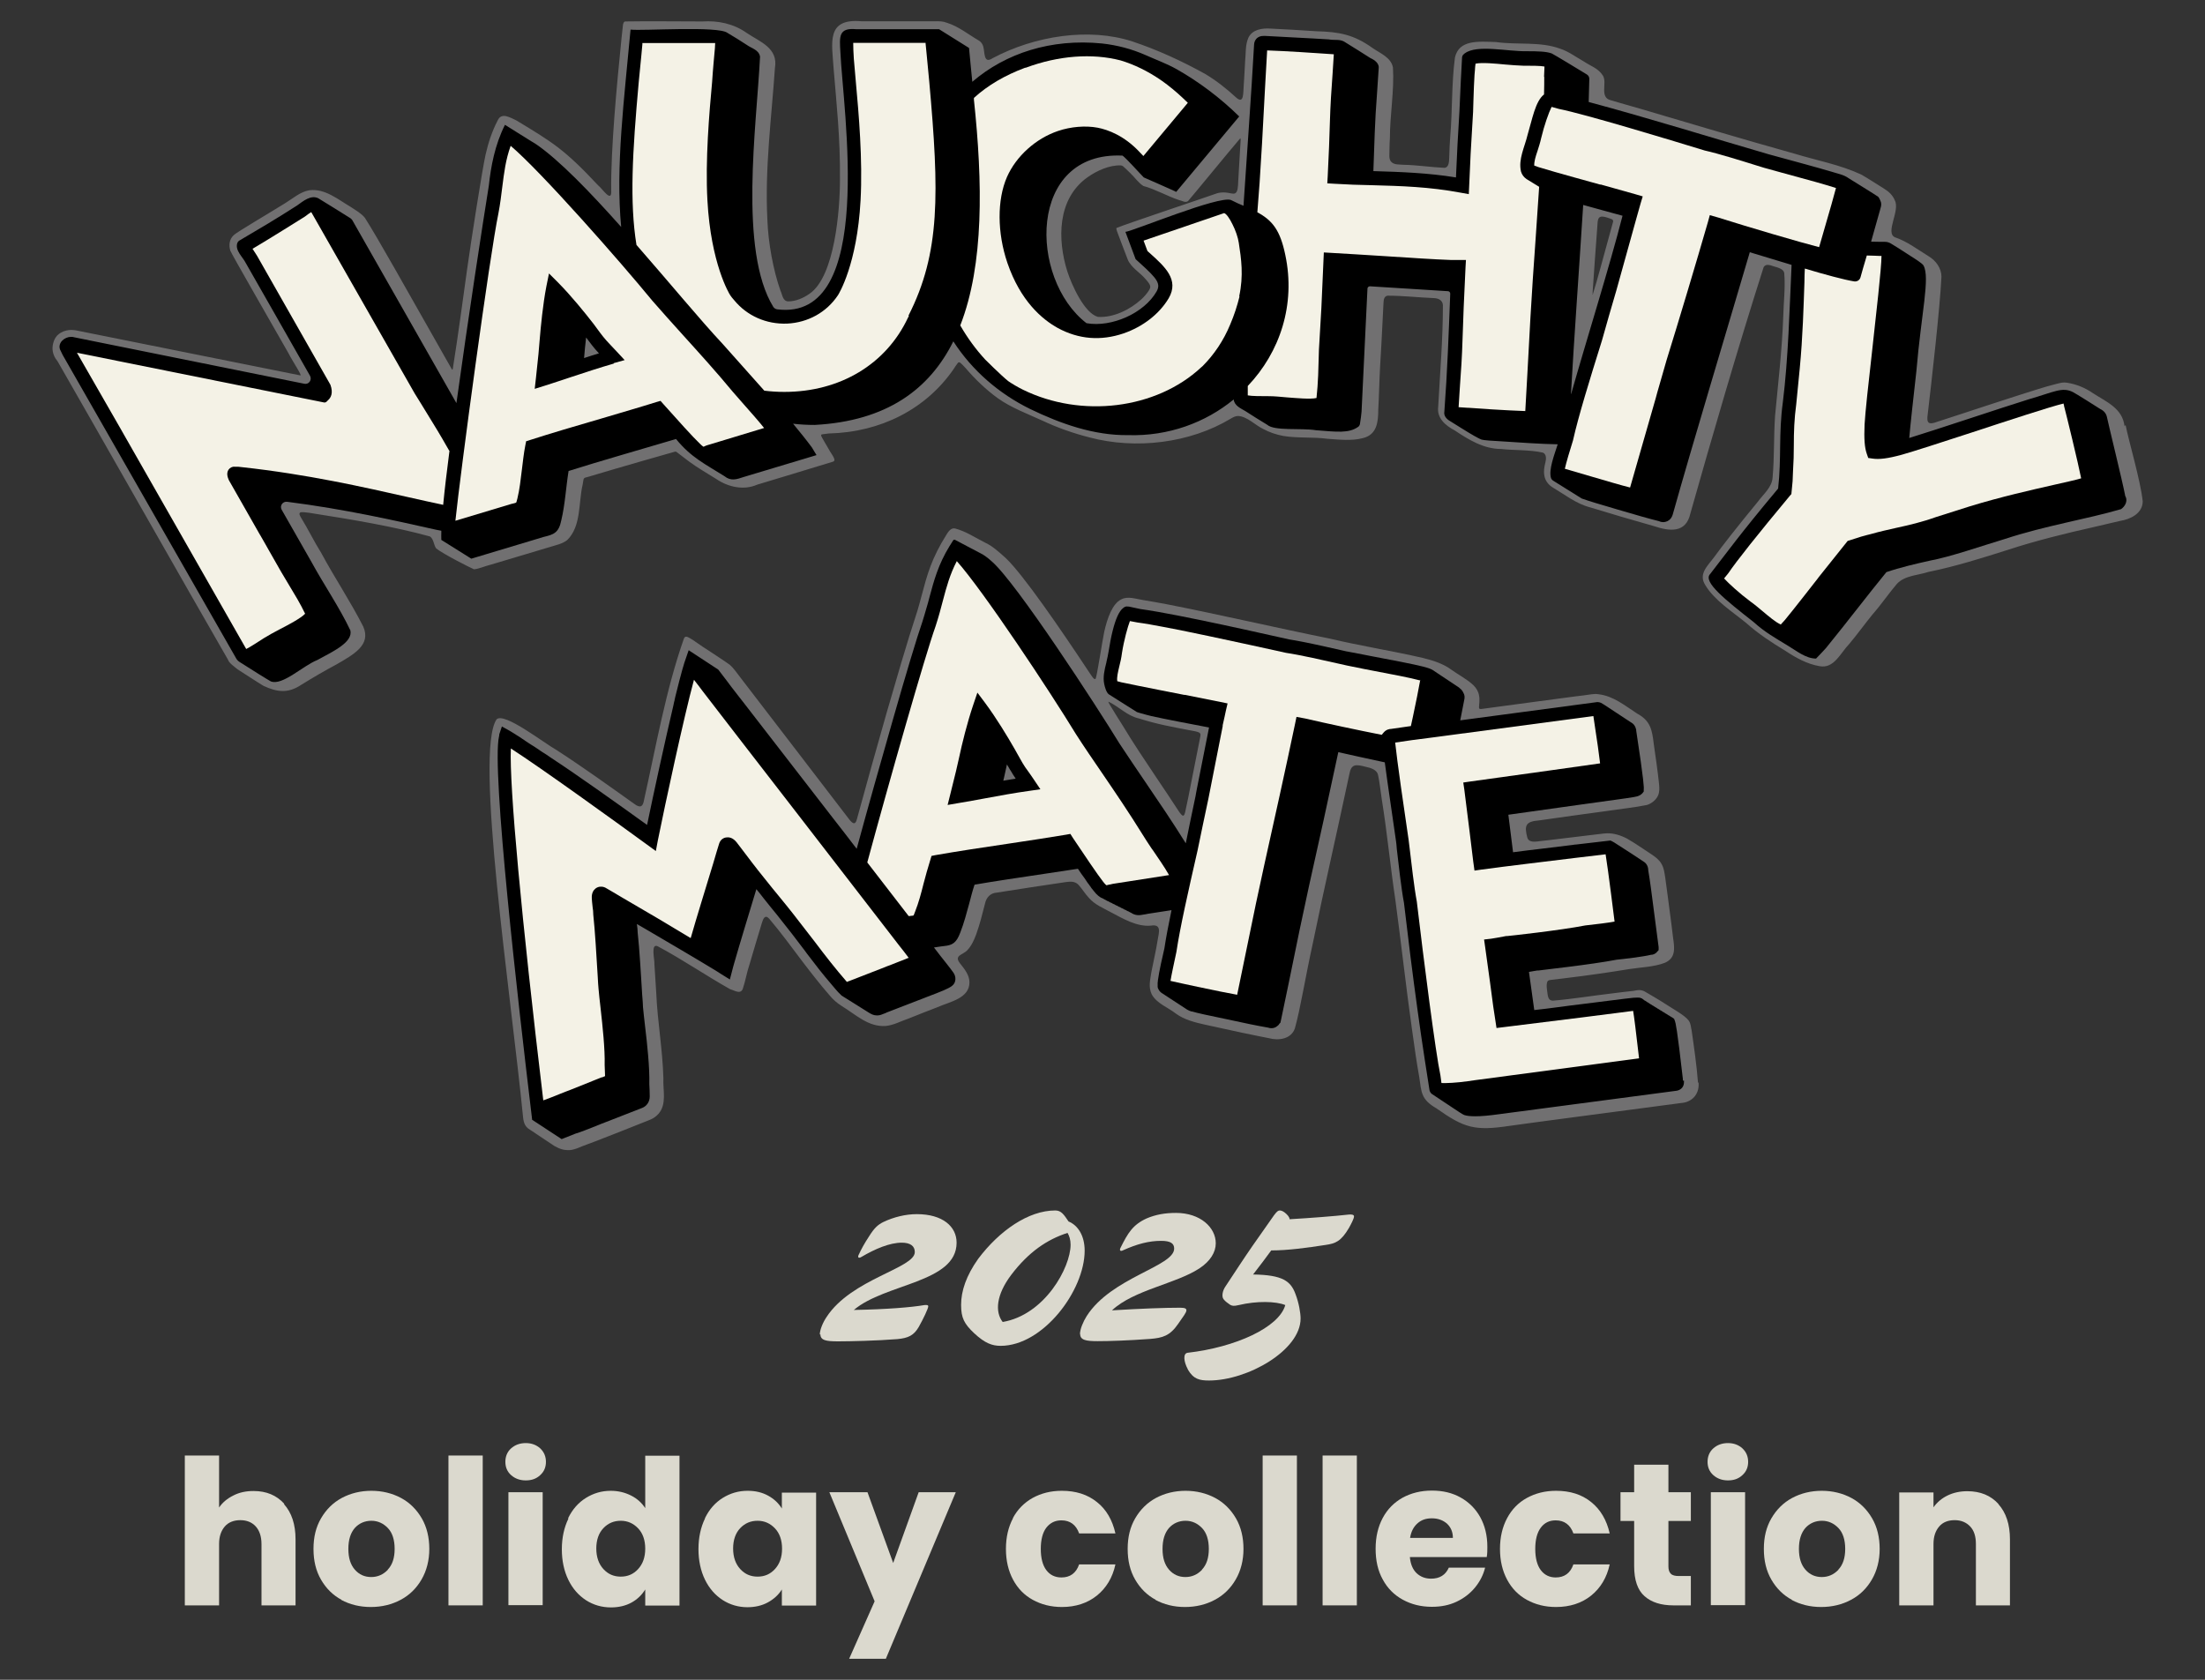
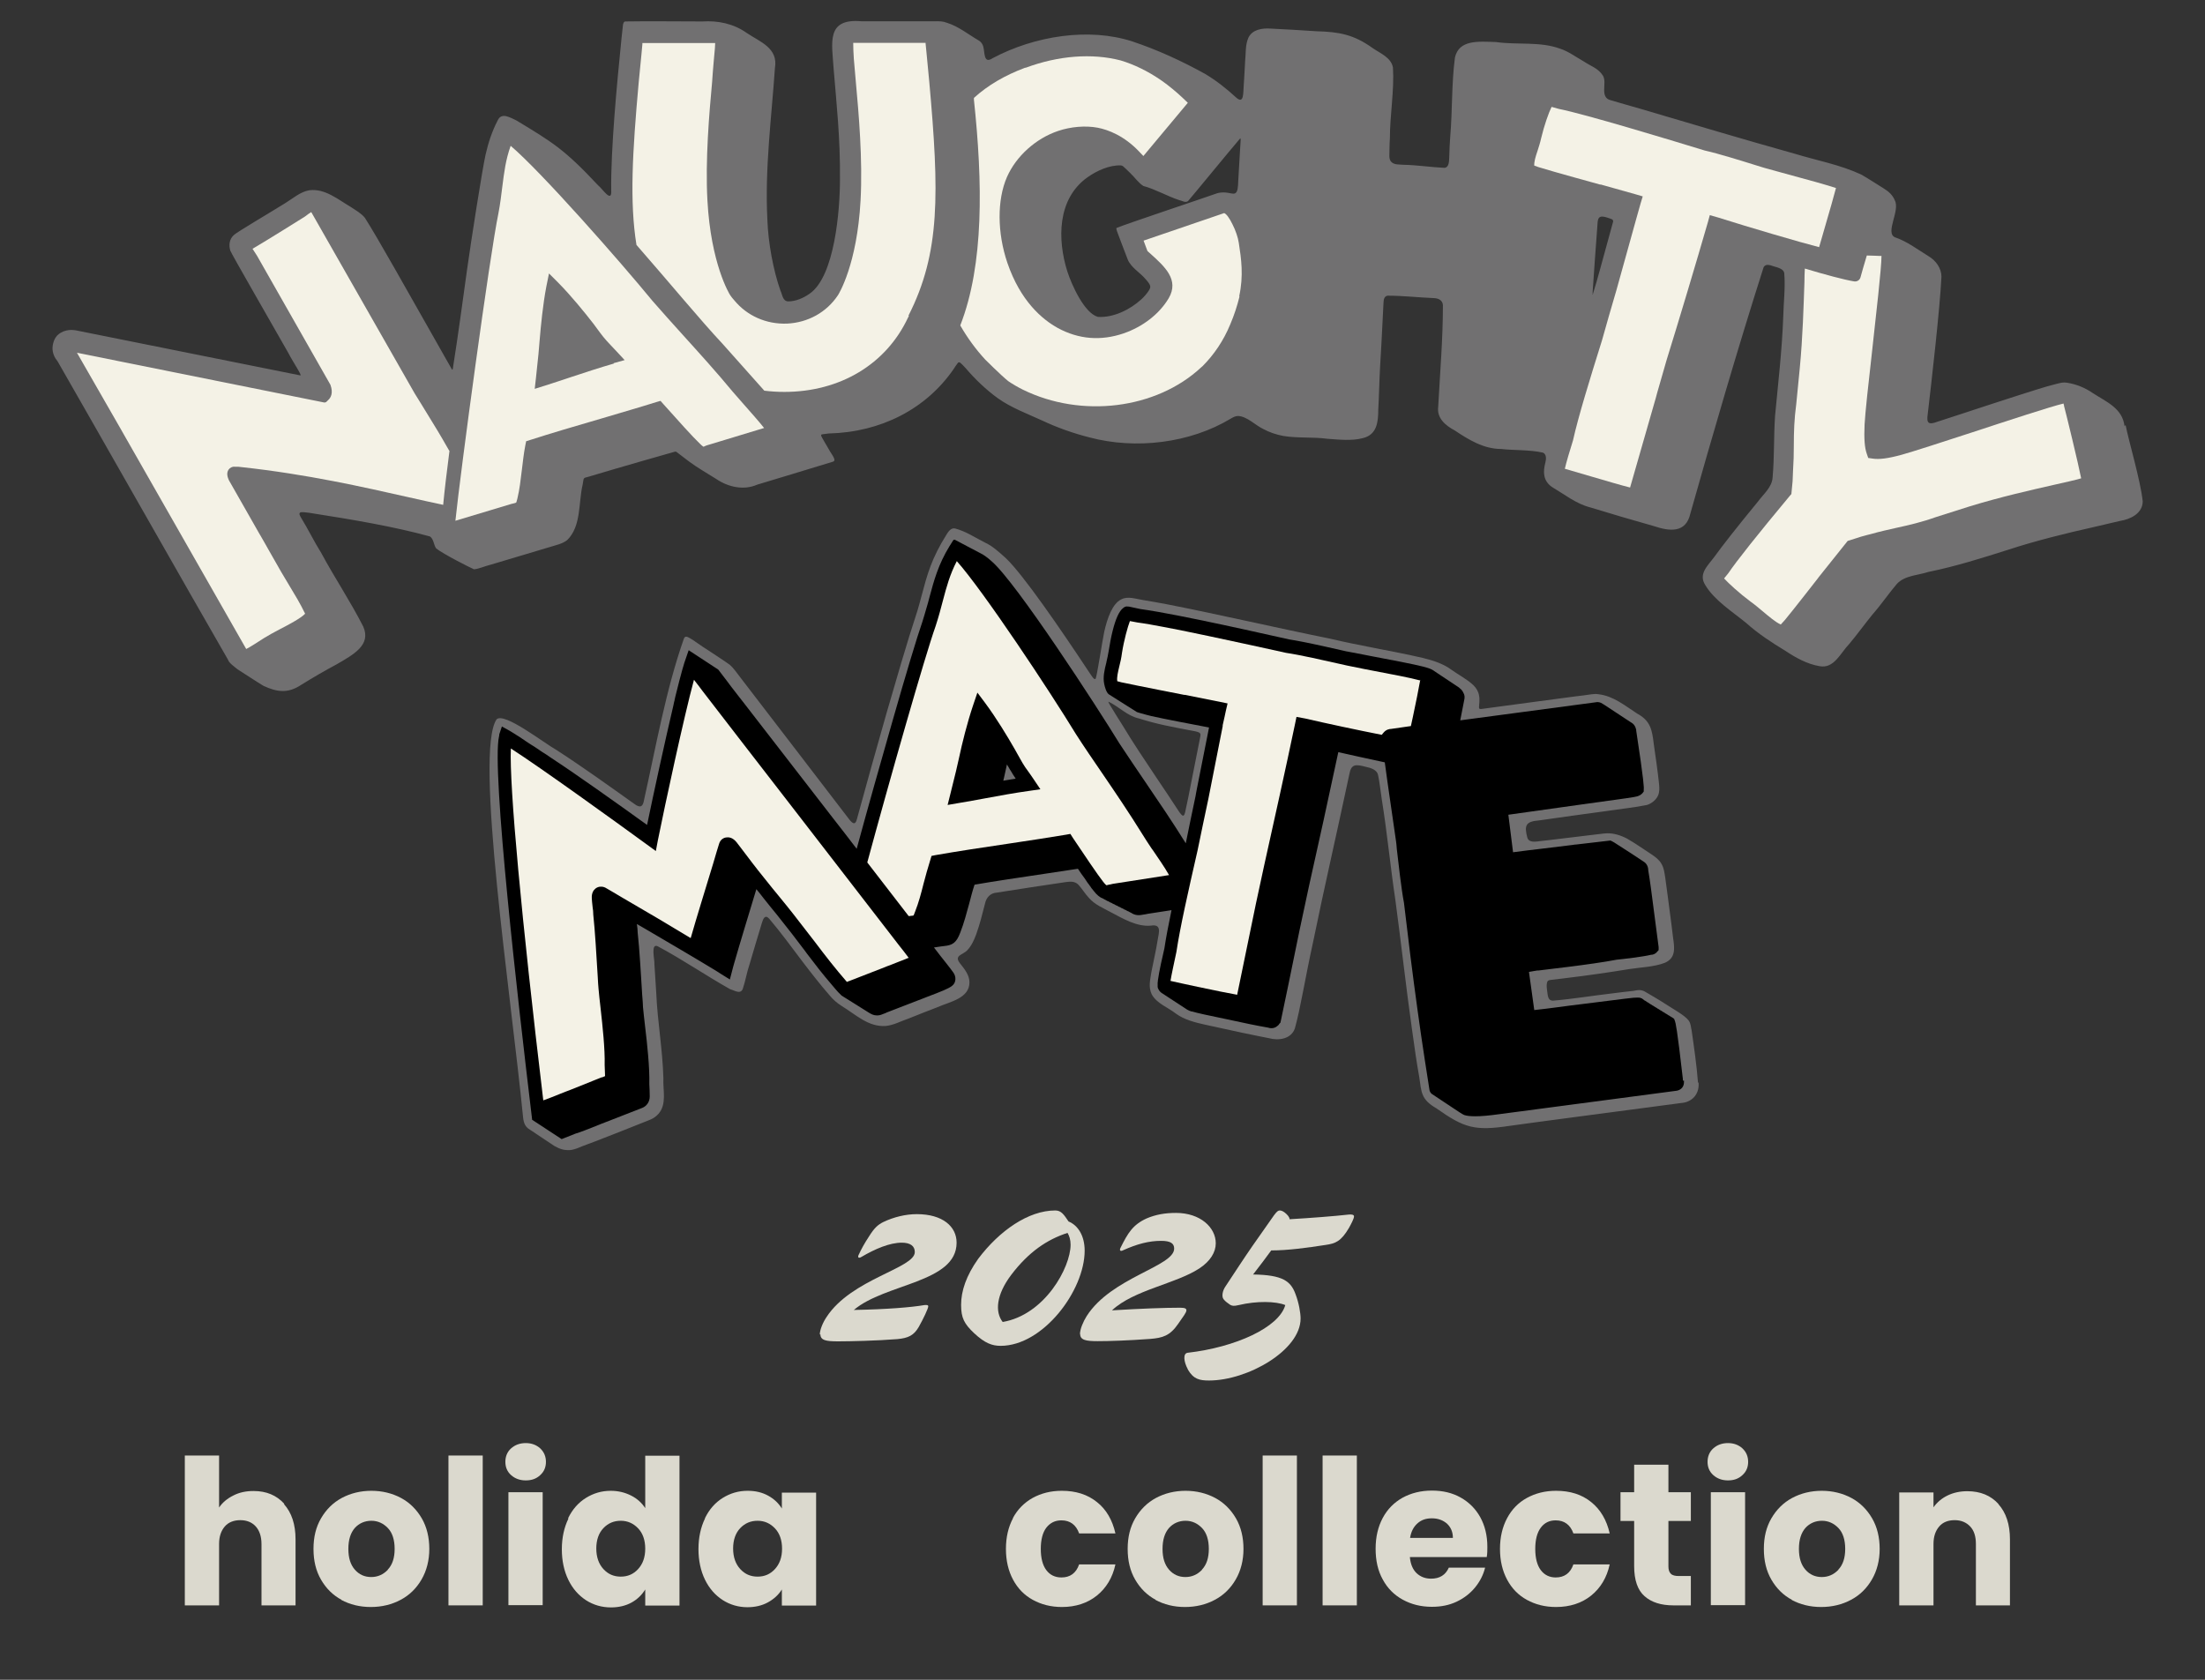
<svg xmlns="http://www.w3.org/2000/svg" width="210" height="160" viewBox="0 0 210 160" fill="none">
  <rect x="0" y="0" width="210" height="160" fill="#333333" stroke="none" />
  <mask id="mask0_678_2038" style="mask-type:alpha" maskUnits="userSpaceOnUse" x="0" y="0" width="210" height="160">
    <rect width="210" height="160" fill="#D9D9D9" />
  </mask>
  <g mask="url(#mask0_678_2038)">
    <path d="M78.075 127.123C78.075 126.657 78.385 125.939 78.716 125.453C81.085 121.802 87.124 120.812 87.124 119.259C87.124 118.695 86.716 118.365 85.881 118.365C84.736 118.365 83.357 118.948 82.036 119.725C81.745 119.899 81.648 119.744 81.803 119.472C82.017 119.006 82.328 118.424 82.755 117.783C83.26 116.967 83.609 116.656 84.114 116.404C85.124 115.918 86.27 115.647 87.318 115.647C89.784 115.647 91.105 116.831 91.105 118.365C91.105 122.191 84.308 122.23 81.318 124.774C84.464 124.715 86.813 124.521 88.037 124.308C88.309 124.288 88.406 124.308 88.406 124.424C88.406 124.638 87.92 125.647 87.493 126.405C87.027 127.201 86.503 127.453 85.454 127.551C83.493 127.706 80.929 127.764 79.803 127.764C78.677 127.764 78.133 127.667 78.133 127.085L78.075 127.123Z" fill="#DBD9CE" />
    <path d="M92.795 127.007C91.824 126.094 91.533 125.531 91.533 124.288C91.533 122.968 92.018 121.511 93.164 119.899C95.183 117.22 97.941 115.297 100.504 115.297C101.068 115.297 101.32 115.685 101.767 116.346C102.679 116.715 103.301 117.724 103.301 119.123C103.301 122.929 99.339 128.191 95.3 128.191C94.484 128.191 93.805 127.939 92.795 127.007ZM95.494 125.919C99.495 125.24 101.961 120.734 101.961 118.559C101.961 118.093 101.844 117.724 101.67 117.433C99.747 118.055 97.98 119.22 96.29 121.453C94.892 123.317 94.737 124.948 95.494 125.919Z" fill="#DBD9CE" />
    <path d="M102.854 127.085C102.854 126.599 103.164 125.881 103.494 125.356C105.864 121.647 111.825 120.637 111.825 118.928C111.825 118.443 111.495 118.191 110.582 118.191C109.437 118.191 108.31 118.482 106.97 119.084C106.679 119.239 106.582 119.084 106.737 118.812C107.417 117.453 107.883 116.656 109.204 116.054C110.077 115.685 110.951 115.53 112 115.53C114.311 115.53 115.787 116.909 115.787 118.424C115.787 119.278 115.262 120.132 114.233 120.812C111.981 122.288 107.961 122.871 105.902 124.812C108.699 124.638 110.99 124.56 112.388 124.56C112.893 124.56 112.99 124.657 112.99 124.812C112.99 125.026 112.699 125.376 112.194 126.114C111.417 127.24 110.718 127.434 109.553 127.531C107.436 127.687 105.65 127.745 104.543 127.745C103.436 127.745 102.873 127.648 102.873 127.065L102.854 127.085Z" fill="#DBD9CE" />
    <path d="M113.127 130.425C112.719 129.667 112.661 128.91 113.107 128.852C117.671 128.327 121.807 126.444 122.409 124.308C121.516 123.939 119.69 123.9 117.982 124.308C117.477 124.424 117.36 124.385 117.166 124.288C116.952 124.133 116.7 123.977 116.525 123.744C116.331 123.492 116.428 122.929 116.719 122.521C117.593 121.2 118.448 119.88 119.283 118.676C119.438 118.462 121.244 115.88 121.341 115.744C121.632 115.355 121.749 115.297 121.885 115.297C122.001 115.297 122.176 115.355 122.351 115.491C122.623 115.705 122.817 115.938 122.817 116.132C124.798 116.016 127.109 115.841 128.468 115.685C128.701 115.666 128.953 115.685 128.953 115.86C128.953 116.074 128.682 116.579 128.468 116.967C127.711 118.249 127.186 118.443 126.254 118.579C124.487 118.851 122.662 119.103 121.069 119.103C120.525 119.841 119.982 120.579 119.341 121.395C122.176 121.433 122.933 122.035 123.38 123.259C123.71 124.113 123.866 125.084 123.866 125.589C123.866 128.619 118.817 131.493 115.146 131.493C114.253 131.493 113.67 131.376 113.127 130.444V130.425Z" fill="#DBD9CE" />
    <path d="M27.04 143.261C27.778 144.076 28.147 145.203 28.147 146.62V152.912H24.904V147.067C24.904 146.348 24.71 145.785 24.36 145.397C23.991 144.989 23.487 144.795 22.885 144.795C22.283 144.795 21.758 144.989 21.409 145.397C21.059 145.805 20.865 146.348 20.865 147.067V152.912H17.602V138.639H20.865V143.591C21.195 143.105 21.642 142.736 22.224 142.445C22.788 142.154 23.428 142.018 24.147 142.018C25.37 142.018 26.341 142.426 27.079 143.241L27.04 143.261Z" fill="#DBD9CE" />
    <path d="M32.536 152.388C31.701 151.941 31.06 151.3 30.575 150.465C30.089 149.63 29.856 148.659 29.856 147.533C29.856 146.407 30.089 145.455 30.575 144.62C31.06 143.785 31.72 143.125 32.555 142.678C33.39 142.232 34.342 141.998 35.371 141.998C36.4 141.998 37.352 142.232 38.187 142.678C39.022 143.125 39.682 143.785 40.168 144.62C40.653 145.455 40.886 146.445 40.886 147.533C40.886 148.62 40.634 149.611 40.148 150.446C39.663 151.281 39.002 151.941 38.148 152.388C37.313 152.834 36.361 153.067 35.313 153.067C34.264 153.067 33.332 152.834 32.497 152.388H32.536ZM36.925 149.514C37.371 149.048 37.585 148.387 37.585 147.533C37.585 146.679 37.371 145.999 36.944 145.552C36.517 145.106 35.992 144.853 35.371 144.853C34.75 144.853 34.206 145.086 33.798 145.533C33.39 145.999 33.177 146.659 33.177 147.533C33.177 148.407 33.39 149.048 33.798 149.514C34.206 149.98 34.73 150.213 35.352 150.213C35.973 150.213 36.497 149.98 36.944 149.514H36.925Z" fill="#DBD9CE" />
    <path d="M45.974 138.639V152.912H42.711V138.639H45.974Z" fill="#DBD9CE" />
    <path d="M48.674 140.503C48.305 140.173 48.13 139.746 48.13 139.241C48.13 138.736 48.305 138.289 48.674 137.959C49.043 137.629 49.509 137.454 50.072 137.454C50.635 137.454 51.082 137.629 51.451 137.959C51.819 138.309 51.994 138.736 51.994 139.241C51.994 139.746 51.819 140.173 51.451 140.503C51.082 140.853 50.635 141.008 50.072 141.008C49.509 141.008 49.043 140.833 48.674 140.503ZM51.684 142.134V152.893H48.421V142.134H51.684Z" fill="#DBD9CE" />
    <path d="M54.11 144.601C54.518 143.766 55.081 143.125 55.8 142.678C56.518 142.232 57.295 141.999 58.169 141.999C58.868 141.999 59.509 142.154 60.091 142.445C60.674 142.736 61.121 143.144 61.451 143.649V138.658H64.713V152.932H61.451V151.397C61.14 151.902 60.713 152.33 60.15 152.64C59.587 152.951 58.926 153.106 58.188 153.106C57.315 153.106 56.518 152.873 55.819 152.427C55.101 151.961 54.538 151.32 54.13 150.485C53.722 149.65 53.508 148.659 53.508 147.572C53.508 146.484 53.722 145.494 54.13 144.659L54.11 144.601ZM60.771 145.572C60.325 145.106 59.781 144.853 59.12 144.853C58.46 144.853 57.916 145.086 57.47 145.552C57.023 146.018 56.79 146.679 56.79 147.494C56.79 148.31 57.023 148.97 57.47 149.456C57.916 149.941 58.46 150.174 59.12 150.174C59.781 150.174 60.325 149.941 60.771 149.456C61.218 148.97 61.451 148.329 61.451 147.514C61.451 146.698 61.218 146.038 60.771 145.572Z" fill="#DBD9CE" />
    <path d="M67.141 144.601C67.549 143.766 68.112 143.125 68.831 142.678C69.549 142.232 70.326 141.998 71.2 141.998C71.957 141.998 72.598 142.154 73.161 142.465C73.725 142.775 74.152 143.183 74.463 143.688V142.173H77.725V152.932H74.463V151.397C74.152 151.902 73.705 152.31 73.142 152.621C72.579 152.932 71.919 153.087 71.181 153.087C70.326 153.087 69.53 152.854 68.831 152.407C68.112 151.941 67.549 151.3 67.141 150.465C66.734 149.63 66.52 148.64 66.52 147.552C66.52 146.465 66.734 145.475 67.141 144.64V144.601ZM73.802 145.572C73.356 145.106 72.812 144.853 72.152 144.853C71.491 144.853 70.948 145.086 70.501 145.552C70.054 146.018 69.821 146.679 69.821 147.494C69.821 148.31 70.054 148.97 70.501 149.455C70.948 149.941 71.491 150.174 72.152 150.174C72.812 150.174 73.356 149.941 73.802 149.455C74.249 148.97 74.482 148.329 74.482 147.514C74.482 146.698 74.249 146.038 73.802 145.572Z" fill="#DBD9CE" />
-     <path d="M91.027 142.134L84.366 158H80.871L83.298 152.524L78.987 142.134H82.618L85.065 148.873L87.493 142.134H91.007H91.027Z" fill="#DBD9CE" />
    <path d="M96.463 144.601C96.91 143.766 97.55 143.125 98.347 142.678C99.162 142.232 100.075 141.998 101.124 141.998C102.464 141.998 103.57 142.348 104.464 143.067C105.357 143.766 105.94 144.775 106.231 146.057H102.774C102.483 145.241 101.92 144.814 101.085 144.814C100.483 144.814 100.017 145.047 99.648 145.513C99.298 145.979 99.123 146.659 99.123 147.533C99.123 148.407 99.298 149.087 99.648 149.553C99.997 150.019 100.483 150.252 101.085 150.252C101.92 150.252 102.483 149.844 102.774 149.009H106.231C105.959 150.271 105.357 151.261 104.464 151.98C103.57 152.698 102.444 153.067 101.143 153.067C100.094 153.067 99.182 152.834 98.366 152.388C97.55 151.941 96.929 151.3 96.482 150.465C96.036 149.63 95.803 148.659 95.803 147.533C95.803 146.407 96.036 145.436 96.482 144.601H96.463Z" fill="#DBD9CE" />
    <path d="M110.077 152.388C109.242 151.941 108.601 151.3 108.115 150.465C107.63 149.63 107.397 148.659 107.397 147.533C107.397 146.407 107.63 145.455 108.115 144.62C108.601 143.785 109.261 143.125 110.096 142.678C110.931 142.232 111.883 141.998 112.912 141.998C113.941 141.998 114.893 142.232 115.728 142.678C116.563 143.125 117.223 143.785 117.709 144.62C118.194 145.455 118.427 146.445 118.427 147.533C118.427 148.62 118.175 149.611 117.689 150.446C117.204 151.281 116.543 151.941 115.689 152.388C114.854 152.834 113.902 153.067 112.854 153.067C111.805 153.067 110.873 152.834 110.038 152.388H110.077ZM114.466 149.514C114.912 149.048 115.126 148.387 115.126 147.533C115.126 146.679 114.912 145.999 114.485 145.552C114.058 145.106 113.533 144.853 112.912 144.853C112.291 144.853 111.747 145.086 111.339 145.533C110.931 145.999 110.718 146.659 110.718 147.533C110.718 148.407 110.931 149.048 111.339 149.514C111.747 149.98 112.271 150.213 112.893 150.213C113.514 150.213 114.038 149.98 114.485 149.514H114.466Z" fill="#DBD9CE" />
    <path d="M123.515 138.639V152.912H120.253V138.639H123.515Z" fill="#DBD9CE" />
    <path d="M129.224 138.639V152.912H125.962V138.639H129.224Z" fill="#DBD9CE" />
    <path d="M141.634 148.31H134.274C134.332 148.97 134.546 149.494 134.914 149.844C135.283 150.193 135.75 150.368 136.293 150.368C137.109 150.368 137.672 150.019 137.983 149.32H141.439C141.265 150.019 140.934 150.659 140.468 151.223C140.002 151.786 139.42 152.232 138.721 152.563C138.022 152.893 137.245 153.048 136.371 153.048C135.322 153.048 134.41 152.815 133.594 152.368C132.778 151.922 132.138 151.281 131.691 150.446C131.225 149.611 131.011 148.64 131.011 147.514C131.011 146.387 131.244 145.416 131.691 144.581C132.138 143.746 132.778 143.105 133.575 142.659C134.39 142.212 135.322 141.979 136.371 141.979C137.42 141.979 138.313 142.193 139.109 142.639C139.905 143.086 140.527 143.707 140.973 144.504C141.42 145.319 141.653 146.251 141.653 147.339C141.653 147.65 141.653 147.98 141.595 148.31H141.634ZM138.371 146.484C138.371 145.921 138.177 145.475 137.808 145.125C137.42 144.795 136.954 144.62 136.371 144.62C135.788 144.62 135.361 144.775 134.992 145.106C134.623 145.436 134.39 145.882 134.293 146.484H138.371Z" fill="#DBD9CE" />
    <path d="M143.536 144.601C143.982 143.766 144.604 143.125 145.419 142.678C146.235 142.232 147.148 141.998 148.196 141.998C149.536 141.998 150.643 142.348 151.536 143.067C152.43 143.785 153.012 144.775 153.304 146.057H149.847C149.556 145.241 148.992 144.814 148.157 144.814C147.555 144.814 147.089 145.047 146.74 145.513C146.39 145.979 146.215 146.659 146.215 147.533C146.215 148.407 146.39 149.087 146.74 149.553C147.089 150.019 147.575 150.252 148.157 150.252C148.992 150.252 149.556 149.844 149.847 149.009H153.304C153.032 150.271 152.43 151.261 151.536 151.98C150.643 152.698 149.517 153.067 148.196 153.067C147.148 153.067 146.235 152.834 145.419 152.388C144.604 151.941 143.982 151.3 143.536 150.465C143.089 149.63 142.856 148.659 142.856 147.533C142.856 146.407 143.089 145.436 143.536 144.601Z" fill="#DBD9CE" />
    <path d="M161.033 150.116V152.912H159.382C158.197 152.912 157.285 152.621 156.624 152.038C155.964 151.456 155.634 150.504 155.634 149.164V144.873H154.333V142.134H155.634V139.513H158.897V142.134H161.033V144.873H158.897V149.203C158.897 149.533 158.974 149.747 159.13 149.902C159.285 150.058 159.537 150.116 159.887 150.116H161.052H161.033Z" fill="#DBD9CE" />
    <path d="M163.169 140.503C162.8 140.173 162.625 139.746 162.625 139.241C162.625 138.736 162.8 138.289 163.169 137.959C163.538 137.629 164.004 137.454 164.567 137.454C165.131 137.454 165.577 137.629 165.946 137.959C166.315 138.309 166.49 138.736 166.49 139.241C166.49 139.746 166.315 140.173 165.946 140.503C165.577 140.853 165.131 141.008 164.567 141.008C164.004 141.008 163.538 140.833 163.169 140.503ZM166.199 142.134V152.893H162.936V142.134H166.199Z" fill="#DBD9CE" />
    <path d="M170.666 152.388C169.831 151.941 169.19 151.3 168.704 150.465C168.219 149.63 167.986 148.659 167.986 147.533C167.986 146.407 168.219 145.455 168.704 144.62C169.19 143.785 169.85 143.125 170.685 142.678C171.52 142.232 172.472 141.998 173.501 141.998C174.53 141.998 175.482 142.232 176.317 142.678C177.152 143.125 177.812 143.785 178.297 144.62C178.783 145.455 179.016 146.445 179.016 147.533C179.016 148.62 178.764 149.611 178.278 150.446C177.793 151.281 177.132 151.941 176.278 152.388C175.443 152.834 174.491 153.067 173.443 153.067C172.394 153.067 171.462 152.834 170.627 152.388H170.666ZM175.074 149.514C175.521 149.048 175.734 148.387 175.734 147.533C175.734 146.679 175.521 145.999 175.093 145.552C174.666 145.106 174.142 144.853 173.52 144.853C172.899 144.853 172.355 145.086 171.947 145.533C171.54 145.999 171.326 146.659 171.326 147.533C171.326 148.407 171.54 149.048 171.947 149.514C172.355 149.98 172.88 150.213 173.501 150.213C174.122 150.213 174.647 149.98 175.093 149.514H175.074Z" fill="#DBD9CE" />
    <path d="M190.317 143.261C191.055 144.076 191.424 145.203 191.424 146.62V152.912H188.181V147.067C188.181 146.348 188.006 145.785 187.637 145.397C187.268 145.009 186.783 144.795 186.161 144.795C185.54 144.795 185.035 144.989 184.686 145.397C184.336 145.805 184.142 146.348 184.142 147.067V152.912H180.879V142.154H184.142V143.572C184.472 143.105 184.919 142.717 185.482 142.445C186.045 142.173 186.666 142.037 187.365 142.037C188.608 142.037 189.599 142.445 190.337 143.261H190.317Z" fill="#DBD9CE" />
    <path d="M202.339 40.611C202.144 38.863 200.591 38.28 199.29 37.426C198.591 36.94 197.736 36.591 196.862 36.455C196.474 36.397 196.299 36.455 195.833 36.571C194.707 36.843 193.483 37.27 192.396 37.601C191.075 38.028 188.784 38.766 187.036 39.348C186.085 39.659 185.25 39.931 184.415 40.203C184.22 40.281 183.774 40.416 183.638 40.203C183.541 40.086 183.56 39.892 183.56 39.737C183.987 36.086 184.745 29.464 184.9 26.357C184.9 25.541 184.356 24.803 183.657 24.395C182.686 23.794 181.56 22.959 180.492 22.609C179.482 22.201 180.997 20.065 180.453 19.075C180.259 18.589 179.87 18.24 179.463 17.987C178.744 17.541 178.006 17.055 177.268 16.628C175.21 15.676 173.113 15.307 170.938 14.647C165.811 13.21 161.48 11.909 156.14 10.336C155.227 10.064 154.256 9.812 153.383 9.54C152.897 9.423 152.761 9.035 152.781 8.511C152.781 8.064 152.878 7.578 152.664 7.209C152.198 6.491 151.596 6.355 150.8 5.831C150.081 5.423 149.343 4.879 148.605 4.646C146.683 3.928 144.527 4.297 142.488 4.005C140.76 3.947 138.954 3.772 138.566 5.481C138.236 7.986 138.333 10.491 138.119 12.996C138.08 13.521 138.041 14.22 138.022 14.977C138.003 15.346 138.022 15.929 137.575 15.987C136.274 15.929 134.934 15.715 133.653 15.696C133.284 15.657 132.818 15.715 132.526 15.443C132.216 15.152 132.351 14.647 132.332 14.142C132.332 13.812 132.352 13.482 132.371 13.152C132.371 10.996 132.798 8.588 132.662 6.433C132.487 5.481 131.478 5.093 130.74 4.588C128.934 3.287 127.536 3.034 125.38 2.976C123.924 2.879 122.273 2.782 121.03 2.724C120.234 2.665 119.263 2.801 118.894 3.598C118.583 4.277 118.661 5.151 118.583 5.831C118.544 6.549 118.506 7.345 118.447 8.2C118.389 8.841 118.486 9.948 117.748 9.307C116.816 8.452 115.865 7.695 114.796 7.054C112.602 5.831 110.233 4.743 107.844 3.947C103.728 2.607 98.562 3.403 94.542 5.539C93.668 6.122 93.804 5.035 93.649 4.452C93.591 4.199 93.416 3.966 93.202 3.85C92.231 3.287 91.28 2.51 90.212 2.18C89.765 2.005 89.474 2.025 88.988 2.025H82.036C78.638 1.733 79.24 4.083 79.395 6.569C79.667 9.909 80.036 13.152 79.997 17.113C79.997 19.948 79.512 26.357 77.084 27.988C76.502 28.396 75.783 28.707 75.065 28.707C74.54 28.687 74.521 28.085 74.327 27.677C73.647 25.755 73.162 23.133 73.084 20.939C72.832 16.065 73.472 11.287 73.802 6.491C74.133 4.568 72.404 4.005 71.103 3.131C69.88 2.258 68.385 1.947 66.889 2.044C64.986 2.044 61.51 2.005 59.529 2.044C59.413 2.083 59.393 2.141 59.335 2.335C59.296 2.724 59.238 3.19 59.199 3.578C58.733 8.161 58.17 14.2 58.209 18.104C58.306 19.444 57.354 17.948 56.966 17.657C53.723 14.181 52.558 13.521 49.198 11.482C48.596 11.21 47.761 10.647 47.392 11.482C46.849 12.53 46.499 13.618 46.246 14.725C45.936 16.104 44.868 22.92 44.499 25.561C44.091 28.454 43.664 31.736 43.12 35.154C43.081 35.231 43.062 35.231 43.023 35.154C42.829 34.804 42.227 33.775 41.469 32.416C38.906 27.91 35.993 22.687 34.75 20.745C34.401 20.317 33.876 20.026 33.41 19.715C32.187 18.997 30.944 17.929 29.449 18.123C28.575 18.279 27.876 18.919 27.138 19.366C25.74 20.24 22.555 22.104 22.264 22.395C21.837 22.784 21.778 23.347 21.934 23.871C21.992 24.104 25.934 30.92 27.449 33.6C27.973 34.61 28.827 35.834 28.594 35.756C27.371 35.503 9.02 31.833 7.214 31.464C7.136 31.464 7.02 31.425 6.806 31.425C6.495 31.425 6.107 31.503 5.816 31.678C5.272 31.969 5.039 32.513 5 33.134C5 33.658 5.194 34.066 5.485 34.416C8.457 39.581 18.244 56.826 21.72 62.846C21.798 63.137 22.322 63.506 22.633 63.758C23.468 64.283 24.264 64.826 25.099 65.331C26.381 65.914 27.41 66.089 28.711 65.215C29.876 64.496 30.905 63.894 32.07 63.273C33.663 62.341 35.372 61.447 34.595 59.68C33.391 57.311 31.837 54.981 30.595 52.67C29.934 51.621 29.352 50.417 28.672 49.31C28.594 49.155 28.439 48.961 28.575 48.825C28.75 48.728 29.177 48.825 29.449 48.844C33.799 49.524 37.547 50.165 40.945 51.097C41.314 51.33 41.314 51.971 41.547 52.243C42.266 52.806 44.771 54.068 45.14 54.224C45.625 54.185 46.072 53.952 46.829 53.758C48.693 53.194 51.529 52.359 52.422 52.087C52.966 51.913 53.529 51.816 54.014 51.447C55.374 50.126 55.082 47.873 55.49 46.164C55.51 46.067 55.548 45.834 55.568 45.699C55.568 45.601 55.665 45.504 55.762 45.485C55.937 45.446 56.209 45.368 56.383 45.31C58.694 44.611 64.19 43.038 64.287 43.019C64.345 43.019 64.403 43.019 64.442 43.057C64.656 43.213 65.297 43.718 65.666 43.99C66.481 44.592 67.355 45.077 68.21 45.621C69.355 46.398 70.831 46.728 72.113 46.164C73.123 45.854 77.414 44.572 79.279 43.99C79.764 43.892 79.201 43.31 78.929 42.786C78.774 42.514 78.249 41.64 78.211 41.523C78.191 41.446 78.211 41.368 78.308 41.368C78.483 41.349 78.754 41.31 78.91 41.29C83.92 41.174 88.192 38.941 90.794 35.193C90.911 34.998 91.105 34.727 91.222 34.571C91.28 34.493 91.377 34.493 91.454 34.552C91.591 34.668 91.804 34.882 91.959 35.057C92.853 36.105 93.901 37.115 95.028 37.931C96.309 38.843 97.882 39.426 99.281 40.067C100.679 40.727 102.213 41.271 103.747 41.659C108.175 42.844 113.34 42.203 117.185 39.892C117.438 39.737 117.671 39.62 117.923 39.62C118.797 39.678 119.535 40.494 120.312 40.863C120.914 41.193 121.593 41.407 122.215 41.523C123.632 41.756 124.972 41.601 126.429 41.795C127.516 41.873 128.74 42.009 129.769 41.737C131.128 41.426 131.264 40.222 131.264 38.999C131.342 37.659 131.361 36.241 131.439 34.901C131.516 33.464 131.614 32.066 131.672 30.629C131.711 30.085 131.73 29.231 131.769 28.726C131.788 28.474 131.866 28.202 132.157 28.163C133.614 28.163 135.128 28.338 136.585 28.396C136.993 28.415 137.381 28.59 137.42 29.056C137.42 32.319 137.148 35.465 136.973 38.727C136.818 39.834 137.672 40.533 138.546 40.999C139.886 41.892 141.304 42.766 142.974 42.766C144.081 42.902 145.693 42.824 146.955 43.116C147.285 43.271 147.265 43.698 147.188 44.009C147.071 44.495 146.994 44.883 147.091 45.349C147.168 45.776 147.46 46.164 147.829 46.398C148.974 47.077 150.12 47.99 151.421 48.32C153.383 48.922 155.558 49.563 157.499 50.107C158.956 50.592 160.568 50.845 160.995 48.883C162.976 41.873 165.52 33.095 167.966 25.444C168.161 25.114 168.549 25.231 168.918 25.366C169.326 25.483 169.869 25.619 169.928 26.007C170.044 27.425 169.87 28.687 169.831 30.221C169.714 33.387 169.345 36.494 169.054 39.601C168.918 41.62 168.996 43.465 168.821 45.465C168.763 46.417 167.966 47.038 167.423 47.776C165.364 50.281 163.985 52.049 163.286 53.02C162.665 53.874 161.713 54.651 162.413 55.738C163.286 57.195 164.995 58.263 166.316 59.35C167.442 60.36 168.724 61.195 170.005 61.972C170.996 62.632 172.103 63.254 173.268 63.448C174.666 63.739 175.287 62.185 176.122 61.331C176.86 60.457 177.657 59.35 178.375 58.476C179.074 57.7 180.006 56.36 180.667 55.602C181.424 54.806 182.647 54.806 183.657 54.476C186.24 53.952 188.764 53.155 191.328 52.34C193.872 51.505 196.959 50.748 199.231 50.243C200.066 50.048 201.096 49.815 201.892 49.621C202.902 49.466 204.047 48.903 204.067 47.776V47.737C203.853 45.737 202.727 41.989 202.436 40.475L202.339 40.611ZM151.674 27.891C151.79 26.24 151.965 23.638 152.159 21.114C152.198 20.919 152.217 20.784 152.353 20.686C152.606 20.512 153.247 20.784 153.557 20.9C153.557 20.9 153.654 21.017 153.635 21.094C153.577 21.308 153.46 21.755 153.305 22.298C152.606 24.803 152.198 26.434 151.693 28.046C151.654 28.124 151.674 27.93 151.693 27.872L151.674 27.891ZM118.117 13.171C118.117 13.171 118.156 13.21 118.156 13.249C118.156 13.288 118.156 13.307 118.156 13.365C118.098 14.181 117.981 16.434 117.923 17.327V17.366C117.904 17.696 117.904 18.279 117.632 18.414C117.438 18.512 117.069 18.356 116.719 18.337C116.467 18.317 116.117 18.337 115.903 18.414C114.544 18.9 107.417 21.269 106.33 21.716C106.291 21.813 106.369 21.929 106.388 22.046C106.602 22.59 107.145 24.085 107.398 24.706C107.708 25.483 108.563 25.949 109.087 26.57C109.32 26.823 109.495 27.056 109.534 27.211C109.573 27.347 109.534 27.464 109.437 27.639C109.243 27.949 108.971 28.26 108.699 28.512C107.611 29.503 106.019 30.28 104.563 30.183C103.281 29.833 102.077 27.172 101.65 25.852C100.698 22.823 100.679 18.958 103.553 16.9C104.427 16.278 105.631 15.715 106.737 15.754C106.815 15.754 106.893 15.793 106.951 15.832C107.087 15.948 107.359 16.201 107.65 16.492C108.058 16.88 108.427 17.424 108.893 17.715C110 18.007 111.165 18.686 112.291 19.055C112.583 19.113 112.893 19.346 113.146 19.152C113.884 18.298 116.991 14.492 118.137 13.152L118.117 13.171Z" fill="#717071" />
    <path d="M161.713 103.121C161.597 101.529 161.325 99.665 161.111 98.169C161.014 97.781 161.053 97.528 160.82 97.198C160.47 96.713 159.247 96.053 158.761 95.722C157.965 95.198 156.994 94.654 156.606 94.421C156.45 94.344 156.276 94.305 156.101 94.305C155.907 94.305 155.693 94.363 155.557 94.382C154.975 94.441 154.353 94.518 153.596 94.615C151.732 94.829 149.751 95.159 147.887 95.315C147.42 95.295 147.42 94.887 147.343 94.363C147.304 94.13 147.285 93.878 147.323 93.645C147.382 93.314 147.595 93.353 147.906 93.314C148.333 93.256 148.741 93.217 149.168 93.159C150.974 92.945 153.285 92.615 155.169 92.305C156.256 92.13 157.518 92.111 158.567 91.703C159.577 91.256 159.499 90.363 159.344 89.353C159.247 88.537 159.13 87.586 159.014 86.751C158.897 85.78 158.722 84.576 158.606 83.683C158.528 83.197 158.489 82.712 158.237 82.284C158.023 81.896 157.654 81.624 157.305 81.391C156.528 80.886 155.771 80.342 154.955 79.876C154.373 79.566 153.673 79.352 153.052 79.371C152.586 79.391 152.081 79.488 151.615 79.527C150.469 79.663 148.702 79.876 147.595 80.012C147.304 80.051 147.032 80.07 146.741 80.109C146.255 80.168 145.614 80.303 145.459 79.779C145.168 78.672 145.265 78.245 146.547 78.148C148.702 77.837 150.838 77.546 152.974 77.255C154.237 77.061 155.751 76.905 156.858 76.672C157.285 76.536 157.713 76.206 157.907 75.779C158.062 75.429 158.043 75.041 158.004 74.672C157.887 73.507 157.674 72.07 157.499 70.846C157.344 69.526 157.188 68.652 155.926 67.972C154.78 67.234 153.654 66.283 152.236 66.127C151.906 66.069 151.809 66.127 151.596 66.127C151.071 66.205 150.644 66.263 149.964 66.341C147.848 66.613 143.032 67.273 141.265 67.506C140.973 67.545 140.857 67.584 140.857 67.351C140.857 67.137 140.954 66.632 140.857 66.225C140.799 65.875 140.604 65.545 140.352 65.293C139.73 64.691 138.934 64.302 138.235 63.797C137.458 63.215 136.468 62.904 135.516 62.671C132.584 61.991 129.574 61.525 126.642 60.826C121.535 59.797 116.136 58.535 111.068 57.544C110.369 57.408 109.553 57.272 108.873 57.156C108.194 57.059 107.417 56.748 106.776 57.097C105.941 57.505 105.455 58.884 105.164 60.185C104.989 60.981 104.465 64.535 104.329 64.671C104.154 64.729 104.018 64.438 103.766 64.088C100.892 59.739 97.435 54.728 95.804 53.175C95.241 52.67 94.561 52.029 93.843 51.699C92.911 51.233 91.998 50.611 90.969 50.34C90.561 50.242 90.289 50.67 90.095 51C89.784 51.505 89.532 51.932 89.279 52.437C88.25 54.456 87.978 56.146 87.376 58.166C86.328 61.35 85.356 64.749 84.424 67.953C83.492 71.196 82.541 74.633 81.609 78.031C81.453 78.653 81.162 78.439 80.793 77.934C76.851 72.769 73.647 68.633 70.559 64.593C70.229 64.166 69.86 63.622 69.491 63.312C68.87 62.865 67.957 62.282 67.316 61.855C66.889 61.603 65.976 60.923 65.743 60.807C65.549 60.709 65.277 60.496 65.141 60.807C63.413 65.7 62.461 71.177 61.335 76.206C61.238 76.847 60.966 76.983 60.442 76.594C58.014 74.866 55.509 73.06 53.043 71.468C51.742 70.73 48.033 67.817 47.295 68.516C45.159 71.623 48.693 94.965 49.819 106.442C49.877 106.986 50.033 107.355 50.48 107.607C51.043 107.976 52.227 108.772 52.81 109.161C53.276 109.413 53.626 109.568 54.247 109.549C54.81 109.51 55.334 109.199 55.859 109.025C56.946 108.636 58.15 108.131 59.276 107.704C59.82 107.491 60.422 107.257 60.985 107.024C61.879 106.655 62.228 106.617 62.714 106.092C63.529 105.16 63.121 103.82 63.18 102.694C63.102 99.936 62.617 97.315 62.5 94.577C62.442 93.742 62.383 92.751 62.325 91.839C62.364 91.45 61.937 89.819 62.636 90.13C65.102 91.45 67.258 92.945 69.549 94.227C69.977 94.344 70.501 94.732 70.734 94.208C71.006 93.412 71.122 92.615 71.394 91.819C71.724 90.673 72.151 89.275 72.559 87.916C72.676 87.528 72.85 87.061 73.258 87.508C74.365 88.809 75.394 90.227 76.424 91.586C77.297 92.732 78.133 93.8 79.026 94.829C79.395 95.256 79.647 95.489 80.191 95.839C81.55 96.674 82.716 97.839 84.366 97.723C85.124 97.645 85.764 97.276 86.561 97.004C87.57 96.596 88.425 96.266 89.279 95.936C90.464 95.412 92.328 95.101 92.328 93.567C92.328 92.868 91.862 92.305 91.415 91.742C90.833 90.984 91.707 90.965 92.134 90.499C92.522 90.091 92.775 89.528 92.969 89.003C93.318 88.032 93.552 87.081 93.804 86.091C93.92 85.508 94.309 85.061 94.93 85.022C96.95 84.692 99.358 84.343 101.533 84.013C101.979 83.954 102.407 83.935 102.737 84.304C103.067 84.673 103.358 85.158 103.708 85.527C104.29 86.188 105.048 86.479 105.824 86.906C106.97 87.508 108.271 88.285 109.592 88.168C110.64 87.994 110.388 88.77 110.252 89.547C110.097 90.537 109.864 91.508 109.669 92.518C109.534 93.353 109.359 94.013 109.689 94.713C110.174 95.587 111.204 95.936 111.98 96.538C112.757 97.121 113.825 97.392 114.796 97.606C115.942 97.859 117.204 98.13 118.369 98.383C119.36 98.597 120.195 98.752 120.855 98.888C121.787 99.14 122.972 98.966 123.321 97.956C123.865 96.014 124.292 93.198 125.049 89.761C126.156 84.362 127.244 79.701 128.506 73.759C128.681 72.749 129.108 72.788 130.079 73.041C130.565 73.138 131.147 73.332 131.244 73.817C131.4 74.536 131.477 75.352 131.594 76.109C132.118 79.352 132.409 82.498 132.895 85.741C133.439 89.78 133.905 94.013 134.468 97.995C134.72 99.781 134.895 101.082 135.167 102.597C135.381 104.034 135.322 104.714 136.798 105.568C139.439 107.432 140.43 107.743 143.77 107.238C145.362 107.005 155.868 105.626 160.101 105.063C161.072 105.005 161.849 104.286 161.771 103.16V103.121H161.713ZM105.591 66.846C106.582 67.312 107.339 68.186 108.485 68.438C110.271 69.001 111.534 69.215 113.65 69.623C113.864 69.662 114.214 69.72 114.291 69.856C114.388 69.972 114.291 70.206 114.233 70.575L113.476 74.4C113.301 75.352 113.087 76.361 112.874 77.352C112.854 77.468 112.796 77.643 112.718 77.682C112.602 77.76 112.388 77.449 112.291 77.313C111.573 76.206 110.854 75.138 110.136 74.07C109.029 72.419 107.922 70.769 106.892 69.06C106.543 68.497 106.077 67.778 105.688 67.118C105.591 66.963 105.553 66.865 105.572 66.827L105.591 66.846Z" fill="#717071" />
-     <path d="M202.416 47.291C202.105 45.698 200.882 40.766 200.649 39.678C200.571 39.368 200.358 39.115 200.027 38.96C199.95 38.902 197.542 37.387 197.425 37.348C196.396 36.824 195.6 37.348 193.231 38.028C190.667 38.824 184.492 40.902 181.832 41.718C181.948 40.397 182.22 37.95 182.511 35.367C182.977 29.852 183.832 26.434 183.191 25.289C183.094 25.095 182.375 24.648 181.948 24.376C181.21 23.891 180.2 23.25 180.142 23.23C179.967 23.114 179.793 23.056 179.598 23.036C179.326 23.036 178.822 23.036 178.2 23.017C178.55 21.793 178.841 20.764 179.093 19.851C179.191 19.56 179.191 19.308 179.074 19.094C179.035 18.977 178.958 18.842 178.88 18.744C178.822 18.686 176.064 16.977 176.064 16.977C175.579 16.628 175.035 16.55 174.375 16.337C173.209 15.987 170.258 15.191 168.413 14.686C163.267 13.191 157.033 11.249 151.304 9.715C151.324 8.938 151.343 8.2 151.363 7.52C151.363 7.345 151.285 7.19 151.13 7.093C150.508 6.705 147.926 5.151 147.79 5.093C147.265 4.899 146.469 4.879 145.42 4.879C143.595 4.918 140.682 4.219 139.517 5.073C139.498 5.073 139.439 5.132 139.381 5.19C139.303 5.248 139.265 5.345 139.245 5.442C139.206 6.141 139.051 8.996 138.993 10.627C138.876 12.472 138.74 14.958 138.663 16.9C136.041 16.472 133.419 16.375 130.798 16.298C130.895 13.715 130.934 11.521 131.147 8.88C131.206 8.083 131.244 7.287 131.303 6.53C131.38 6.083 130.973 5.734 130.526 5.539C129.749 5.034 128.953 4.549 128.176 4.064C127.652 3.675 127.166 3.869 126.545 3.753C124.758 3.636 122.117 3.52 120.525 3.423C120.214 3.423 120.078 3.423 119.884 3.52C119.612 3.656 119.457 3.928 119.437 4.238C119.166 9.113 118.777 14.317 118.428 19.599C118.253 19.521 118.059 19.444 117.884 19.366C117.709 19.288 117.301 19.075 117.243 19.055C116.136 18.589 107.825 22.046 107.184 22.085L108.155 24.687L108.582 25.075C110.213 26.551 110.563 27.017 110.155 27.755C108.99 29.814 105.883 31.212 103.475 30.784C97.979 26.551 97.843 14.395 106.912 14.822C107.339 15.152 108.524 16.492 108.932 16.9C108.932 16.9 111.903 18.201 112.019 18.278L118.02 11.093C116.253 9.346 114.155 7.773 112.058 6.588C111.126 6.064 110.097 5.695 109.106 5.248C107.786 4.666 106.388 4.297 104.951 4.141C100.096 3.656 95.765 5.073 92.6 7.792C92.425 6.083 92.445 6.141 92.289 4.568L89.435 2.782H81.764C81.764 2.782 81.609 2.782 81.531 2.782C79.842 2.627 79.958 3.5 80.036 4.937C80.269 10.375 83.473 30.668 74.016 29.464C73.861 29.445 73.725 29.347 73.647 29.231C70.346 23.852 72.055 12.006 72.385 5.403C72.287 4.743 71.569 4.607 71.122 4.277C70.52 3.889 69.918 3.5 69.278 3.131C68.404 2.452 61.18 2.957 60.053 2.821C59.451 9.423 58.616 15.87 59.16 21.619C56.189 18.278 53.257 15.249 51.082 13.754C51.043 13.715 50.577 13.443 50.577 13.443L48.091 11.889C47.12 13.831 46.751 15.87 46.557 17.676C45.994 21.152 44.576 30.396 43.469 38.397C42.421 36.571 33.604 21.036 33.546 20.958C33.488 20.881 33.43 20.822 33.371 20.784C33.294 20.725 30.381 18.919 30.303 18.88C29.604 18.55 28.905 19.133 28.284 19.579C26.167 20.939 24.536 21.89 22.788 22.92C22.652 22.997 22.594 23.172 22.594 23.172C22.38 23.871 23.118 24.473 23.409 25.056C24.536 27.017 28.342 33.717 29.526 35.795C29.74 36.183 29.41 36.649 28.983 36.552L8.592 32.435L7.058 32.124C6.961 32.086 6.864 32.086 6.767 32.086C6.146 32.086 5.485 32.649 5.718 33.289C5.815 33.484 5.951 33.775 5.971 33.814C7.117 35.833 8.728 38.63 10.146 41.115C13.001 46.106 19.681 57.797 22.458 62.651C22.516 62.768 22.574 62.846 22.671 62.943C22.749 63.02 23.137 63.253 23.351 63.389C24.031 63.836 25.371 64.652 25.371 64.652C25.429 64.691 25.72 64.865 25.798 64.904C26.905 65.331 28.847 63.409 30.225 62.865C31.895 61.972 33.604 61.137 33.371 60.049C32.342 57.874 30.827 55.66 29.662 53.524C29.177 52.689 27.371 49.505 26.827 48.553C26.613 48.184 26.924 47.737 27.351 47.796C32.847 48.495 37.624 49.582 41.527 50.456C41.683 50.495 41.858 50.514 42.032 50.553C42.032 50.922 42.013 51.214 42.032 51.427L44.887 53.214L51.8 51.136C52.694 50.922 53.218 50.767 53.451 49.582C53.82 48.048 53.898 46.417 54.15 44.863C57.082 43.931 61.257 42.747 64.384 41.815C65.84 43.601 67.2 44.223 68.986 45.349C69.608 45.854 70.151 45.66 70.85 45.427L77.764 43.349L77.317 42.611C76.773 41.873 76.171 41.135 75.531 40.358C76.191 40.436 76.871 40.475 77.589 40.475C84.463 40.106 88.522 37.076 90.794 32.513C92.581 35.29 95.144 37.504 98.115 38.96C101.047 40.377 104.193 41.484 107.436 41.446C111.281 41.562 114.796 40.261 117.496 38.047C117.554 38.63 118.136 38.882 118.602 39.154C119.282 39.601 119.981 40.028 120.68 40.455C121.379 41.077 123.865 40.746 125.341 40.98C127.341 41.135 128.467 41.29 129.361 40.649C129.438 40.591 129.497 40.494 129.516 40.397C129.536 40.203 129.594 39.95 129.613 39.737C129.633 39.562 129.652 39.387 129.671 39.212C129.73 37.911 130.06 31.192 130.235 27.483C130.235 27.367 130.351 27.27 130.468 27.27C132.837 27.405 135.555 27.6 137.905 27.736C138.022 27.736 138.119 27.852 138.119 27.969C137.963 31.95 137.847 35.328 137.556 39.232C137.497 39.562 137.711 39.853 138.002 40.047C138.099 40.106 140.041 41.329 140.41 41.523C140.663 41.659 140.896 41.795 141.109 41.873C141.245 41.931 142.352 42.009 142.857 42.028C144.624 42.145 146.896 42.3 148.333 42.319C148.333 42.319 148.333 42.319 148.353 42.319C148.023 43.349 147.479 44.747 147.712 45.524C147.751 45.64 147.828 45.718 147.906 45.776C148.469 46.126 150.644 47.485 150.644 47.485C151.421 47.757 152.081 47.951 154.062 48.534C155.829 49.058 157.13 49.427 158.004 49.641C158.276 49.776 158.548 49.757 158.8 49.641C159.053 49.524 159.228 49.291 159.305 49.019C161.189 42.3 164.451 31.503 166.646 24.026C167.772 24.357 169.19 24.803 170.627 25.23C170.432 29.406 170.316 34.144 169.792 38.339C169.384 41.31 169.675 43.659 169.345 46.533C165.578 51.039 164.529 52.553 162.859 54.69C162.179 55.428 164.296 57.117 167.015 59.253C168.063 60.205 169.073 60.768 170.219 61.467C171.073 61.972 171.967 62.729 172.957 62.729C173.19 62.496 173.792 61.855 173.909 61.719C175.948 59.214 177.909 56.632 179.657 54.495C180.958 54.049 182.472 53.699 183.773 53.408C185.774 53.039 188.822 51.971 190.9 51.349C194.862 50.048 198.687 49.466 202.008 48.495C202.397 48.223 202.649 47.737 202.435 47.291H202.416ZM55.626 34.105C55.665 33.523 55.742 32.862 55.82 32.144C56.228 32.688 56.519 33.095 57.043 33.658C56.577 33.794 56.092 33.95 55.626 34.105ZM149.615 37.523C149.906 32.299 150.392 25.658 150.78 19.521C152.081 19.89 153.421 20.24 154.528 20.55C153.266 25.483 151.149 32.183 149.634 37.523H149.615Z" fill="black" />
    <path d="M160.276 102.946V102.791C159.713 97.839 159.577 97.412 159.519 97.257L159.441 97.043L159.247 96.907C159.247 96.907 159.189 96.868 159.169 96.868L158.995 96.752C158.995 96.752 158.936 96.713 158.917 96.713L158.742 96.596C158.742 96.596 158.684 96.557 158.664 96.557L158.49 96.441C158.49 96.441 158.431 96.402 158.412 96.402L158.237 96.286C158.237 96.286 158.179 96.247 158.16 96.247L157.985 96.13C157.985 96.13 157.927 96.091 157.907 96.091L157.732 95.975C157.732 95.975 157.674 95.936 157.655 95.936L157.48 95.82C157.48 95.82 157.422 95.781 157.402 95.781L157.227 95.664C157.227 95.664 157.169 95.645 157.15 95.625L156.956 95.489C156.936 95.489 156.897 95.47 156.878 95.451L156.703 95.334C156.703 95.334 156.664 95.295 156.625 95.295L156.451 95.159C156.412 95.12 156.373 95.101 156.315 95.082C156.198 95.023 156.082 95.023 156.023 95.023H155.868C155.674 95.004 154.936 95.101 150.47 95.664C149.79 95.742 149.091 95.839 148.353 95.936C147.615 96.033 146.877 96.13 146.12 96.208C145.964 95.023 145.731 93.45 145.615 92.576C145.848 92.538 146.12 92.479 146.392 92.441H146.508C146.722 92.402 151.576 91.877 153.965 91.411C154.586 91.353 156.548 91.12 157.227 90.945C157.46 90.945 157.635 90.848 157.771 90.712L157.965 90.499V90.207C157.907 89.78 157.771 88.673 157.538 86.945C157.305 85.12 157.13 83.78 156.975 82.886C156.975 82.576 156.839 82.265 156.567 82.09C156.528 82.051 154.237 80.556 153.732 80.245C153.674 80.206 153.615 80.187 153.557 80.148L153.402 80.07C153.402 80.07 153.324 80.051 153.285 80.07C152.955 80.109 151.324 80.303 150.12 80.439C150.003 80.439 149.906 80.459 149.79 80.478C148.974 80.575 148.042 80.692 147.091 80.808C146.1 80.925 145.09 81.041 144.1 81.177C143.964 80.09 143.809 78.867 143.653 77.604C145.887 77.293 148.411 76.944 150.567 76.633C154.975 76.031 155.732 75.915 155.907 75.856L156.023 75.818C156.023 75.818 156.256 75.74 156.412 75.565L156.548 75.391V75.177C156.567 75.022 156.587 74.555 155.829 69.584V69.506C155.752 69.196 155.635 69.021 155.48 68.904C155.421 68.866 153.907 67.875 153.149 67.37C152.916 67.215 152.567 66.982 152.47 66.943C152.276 66.865 152.101 66.865 152.023 66.885L139.07 68.613C139.206 67.953 139.323 67.312 139.439 66.73C139.517 66.438 139.498 66.186 139.362 65.972C139.323 65.875 139.265 65.797 139.187 65.7L139.012 65.545C139.012 65.545 138.973 65.506 138.954 65.487L136.41 63.797C136.41 63.797 136.371 63.778 136.332 63.758L136.099 63.661C135.575 63.467 134.177 63.176 131.808 62.729C131.342 62.632 130.837 62.535 130.293 62.438L129.807 62.341L128.584 62.108C128.584 62.108 128.409 62.069 128.273 62.049C128.273 62.049 128.273 62.049 128.254 62.049C128.137 62.03 127.982 61.991 127.827 61.952C126.895 61.739 125.36 61.389 124.079 61.137C123.593 61.04 123.147 60.962 122.778 60.904C121.729 60.671 120.234 60.34 118.583 59.972C115.748 59.35 112.505 58.67 110.311 58.282C109.631 58.166 109.029 58.069 108.602 58.01L107.514 57.777H107.436C107.281 57.738 107.126 57.777 106.97 57.913C106.582 58.204 106.252 58.942 105.961 60.108C105.825 60.651 105.708 61.273 105.592 61.991C105.533 62.36 105.456 62.71 105.378 63.04C105.378 63.079 105.378 63.117 105.359 63.137C105.184 63.836 105.028 64.496 105.164 65.156C105.203 65.331 105.242 65.506 105.32 65.7L105.378 65.836L105.456 65.972C105.456 65.972 105.533 66.089 105.592 66.127L108.233 67.797C108.233 67.797 108.291 67.836 108.31 67.836L108.563 67.914C108.854 68.011 109.592 68.186 109.65 68.205C110.563 68.419 114.097 69.099 115.146 69.293L113.981 75.177L113.903 75.585L113.864 75.818C113.534 77.391 113.223 78.867 112.932 80.323C111.65 78.264 110.369 76.381 109.009 74.381C108.213 73.216 107.417 72.031 106.621 70.827C104.485 67.332 96.795 55.486 94.445 53.466L94.154 53.214C93.94 53.039 93.727 52.883 93.474 52.748L90.93 51.408C90.93 51.408 90.814 51.408 90.794 51.447L90.425 52.029C89.357 53.777 88.949 55.291 88.522 56.884C88.425 57.233 88.347 57.583 88.231 57.932C88.114 58.36 87.978 58.787 87.842 59.234C87.338 60.671 86.25 64.302 85.046 68.516C83.9 72.516 82.619 77.061 81.589 80.847C80.852 79.876 80.094 78.905 79.337 77.934C75.997 73.623 72.715 69.371 70.773 66.865L70.423 66.419C69.802 65.623 69.355 65.04 69.161 64.768L68.404 63.778L65.588 61.933L65.18 63.117C65.025 63.545 64.306 66.341 64.306 66.399C64.287 66.496 64.267 66.574 64.248 66.671C64.248 66.73 64.229 66.768 64.209 66.827C64.19 66.943 64.151 67.079 64.132 67.195C63.297 70.749 62.248 75.565 61.626 78.575C58.636 76.42 54.888 73.759 52.694 72.322C52.616 72.264 52.538 72.225 52.461 72.167C52.364 72.109 52.286 72.05 52.208 71.992C52.111 71.914 52.014 71.876 51.917 71.798C51.82 71.74 51.742 71.681 51.664 71.642C51.587 71.584 51.509 71.545 51.431 71.487C51.334 71.429 51.257 71.371 51.179 71.312C51.082 71.235 50.985 71.196 50.888 71.118C50.791 71.06 50.732 71.021 50.635 70.963C50.538 70.905 50.46 70.846 50.363 70.788C50.286 70.73 50.208 70.691 50.13 70.633C50.053 70.594 49.994 70.536 49.936 70.497C49.819 70.419 49.684 70.341 49.587 70.264C49.489 70.206 49.392 70.147 49.315 70.089C49.237 70.05 49.159 69.992 49.101 69.953C49.004 69.895 48.926 69.837 48.849 69.798C48.79 69.759 48.752 69.74 48.693 69.701C48.635 69.662 48.557 69.623 48.499 69.584L48.111 69.371L47.8 69.196L47.606 69.778L47.547 69.953C47.547 69.953 47.547 69.992 47.547 70.011C47.547 70.05 47.547 70.089 47.528 70.128C46.79 73.293 49.392 95.897 50.557 105.607L50.674 106.597V106.655L53.49 108.5L54.81 107.976C55.296 107.84 55.995 107.549 56.791 107.238C57.082 107.122 57.393 106.986 57.723 106.869L61.16 105.529C61.607 105.354 61.879 104.927 61.879 104.442C61.879 104.014 61.859 103.607 61.84 103.257C61.879 101.704 61.646 99.49 61.432 97.723C61.355 97.023 61.277 96.402 61.238 95.936C61.238 95.684 61.199 95.256 61.16 94.751C61.102 93.897 61.044 92.751 60.966 91.664C60.908 90.654 60.811 89.605 60.733 88.848C60.733 88.576 60.694 88.304 60.656 88.013C60.908 88.168 61.199 88.324 61.529 88.518C63.452 89.644 66.365 91.353 68.151 92.441C68.326 92.557 68.501 92.654 68.637 92.751L69.511 93.295L69.744 92.402C69.782 92.207 69.86 91.994 69.918 91.761C70.462 89.858 71.394 86.809 72.035 84.692C72.268 84.984 72.501 85.255 72.715 85.547C72.928 85.819 73.142 86.071 73.336 86.323C73.589 86.634 73.822 86.925 74.016 87.159C74.23 87.43 74.404 87.644 74.521 87.799C74.832 88.188 75.123 88.557 75.395 88.906C75.841 89.489 76.249 90.033 76.638 90.537C76.715 90.635 76.773 90.732 76.851 90.829C77.628 91.858 78.366 92.809 79.22 93.8C79.415 94.033 79.609 94.266 79.822 94.499C79.861 94.538 80.152 94.829 80.152 94.829L82.852 96.519C82.852 96.519 83.007 96.596 83.085 96.635L83.279 96.693C83.493 96.732 83.706 96.732 83.92 96.654L84.172 96.557C84.289 96.519 84.386 96.48 84.444 96.441L87.357 95.315C87.687 95.198 87.998 95.062 88.308 94.946C89.59 94.46 90.347 94.169 90.678 93.897C91.085 93.586 91.066 93.004 90.794 92.635C90.522 92.246 89.901 91.47 89.532 91.004C89.357 90.77 89.163 90.518 88.949 90.246L89.61 90.149C89.726 90.149 89.823 90.11 89.92 90.11C90.697 90.033 91.085 89.819 91.454 88.829C91.804 87.935 92.056 86.984 92.309 86.052C92.464 85.45 92.62 84.848 92.814 84.265C94.717 83.935 97.105 83.585 99.436 83.236C100.562 83.061 101.63 82.906 102.659 82.75C102.892 83.1 103.106 83.411 103.3 83.663C103.339 83.721 103.378 83.78 103.417 83.838C103.456 83.896 103.494 83.954 103.533 84.013C103.591 84.09 103.65 84.187 103.708 84.246C103.727 84.284 103.766 84.323 103.786 84.362C103.844 84.42 103.883 84.498 103.922 84.556C103.941 84.576 103.96 84.615 103.98 84.634C104.019 84.692 104.058 84.731 104.096 84.77C104.096 84.77 104.116 84.809 104.135 84.828C104.465 85.255 104.757 85.489 105.048 85.586C105.126 85.644 105.223 85.683 105.3 85.722C105.397 85.78 105.475 85.838 105.572 85.857C105.669 85.916 105.747 85.974 105.844 85.993C105.941 86.052 106.019 86.11 106.116 86.129C106.213 86.188 106.291 86.246 106.388 86.265C106.485 86.323 106.563 86.382 106.66 86.401C106.757 86.459 106.834 86.518 106.932 86.537C107.029 86.595 107.106 86.654 107.203 86.673C107.301 86.731 107.378 86.79 107.475 86.809C107.553 86.867 107.65 86.906 107.728 86.945C108.097 87.197 108.466 87.217 108.99 87.1C109.087 87.1 109.184 87.061 109.301 87.042L111.573 86.692C111.281 88.091 111.048 89.314 110.893 90.343C110.757 90.906 110.369 92.615 110.272 93.412C110.272 93.47 110.272 93.547 110.252 93.586C110.252 93.625 110.252 93.645 110.252 93.683C110.252 93.8 110.252 93.897 110.252 93.994C110.252 94.052 110.272 94.13 110.311 94.188C110.388 94.363 110.505 94.499 110.66 94.596L113.068 96.169C113.204 96.247 113.34 96.305 113.476 96.344H113.534C113.961 96.48 115.049 96.713 116.738 97.062C118.505 97.451 119.845 97.723 120.758 97.878C120.875 97.917 120.972 97.936 121.088 97.936C121.282 97.936 121.477 97.878 121.632 97.742C121.71 97.684 121.787 97.626 121.846 97.509L121.943 97.412L122.02 97.062C122.312 95.703 122.972 92.499 123.768 88.596L124.661 84.42C125.477 80.808 126.623 75.565 127.458 71.642C128.584 71.895 130.235 72.264 131.885 72.614C132.021 73.662 132.215 75.002 132.448 76.614C132.604 77.662 132.779 78.847 132.953 80.109C132.973 80.265 133.012 80.537 133.031 80.886C133.186 82.207 133.458 84.673 133.711 85.993C134.06 88.984 134.546 92.926 135.012 96.266C135.4 99.16 136.099 103.548 136.099 103.548L136.138 103.801C136.158 103.917 136.196 104.053 136.352 104.189C136.352 104.189 137.575 105.005 138.371 105.529C138.76 105.782 139.284 106.151 139.459 106.209C139.692 106.286 140.022 106.325 140.527 106.325C141.032 106.325 141.77 106.267 142.741 106.131L159.635 103.898C159.83 103.879 160.451 103.723 160.373 102.908L160.276 102.946ZM95.552 74.361C95.591 74.225 95.61 74.109 95.63 74.031C95.707 73.662 95.804 73.254 95.901 72.808C95.94 72.885 95.979 72.963 96.037 73.041C96.076 73.099 96.096 73.157 96.135 73.216C96.173 73.274 96.193 73.332 96.232 73.371C96.27 73.448 96.329 73.526 96.387 73.623C96.406 73.662 96.445 73.72 96.465 73.759C96.523 73.856 96.6 73.953 96.659 74.05C96.678 74.089 96.698 74.128 96.737 74.167C96.329 74.225 95.94 74.303 95.552 74.361Z" fill="black" />
-     <path d="M147.071 7.307C147.071 7.734 147.071 8.316 147.052 8.996C146.217 9.637 145.925 11.385 145.479 12.861C145.207 14.006 144.585 15.171 144.857 16.337C144.935 16.628 145.129 16.88 145.382 17.055L146.586 17.793C146.372 21.152 146.12 24.493 145.984 26.551L145.751 30.318C145.537 34.261 145.362 37.562 145.265 39.154C143.498 39.096 140.585 38.902 138.915 38.785C138.954 38.183 138.993 37.562 139.031 36.94C139.148 35.406 139.245 33.833 139.284 32.455C139.342 30.416 139.439 28.26 139.575 25.444L139.614 24.765H138.604H138.216C136.546 24.706 134.254 24.551 131.846 24.395C130.118 24.279 128.351 24.182 126.759 24.085L126.079 24.046L125.846 29.309C125.807 29.988 125.768 30.571 125.749 30.979L125.613 33.309C125.613 33.756 125.574 34.183 125.574 34.61C125.555 35.387 125.535 36.105 125.477 36.843L125.438 37.29C125.419 37.504 125.399 37.717 125.38 37.911C124.778 38.047 123.399 37.911 122.603 37.853C121.962 37.795 121.36 37.736 120.855 37.736C120.078 37.736 119.224 37.736 118.835 37.659V36.766C121.884 33.561 123.418 29.037 122.409 24.279C121.923 21.929 121.185 20.997 119.748 20.22C119.826 19.152 119.904 18.181 119.962 17.405L120.195 13.637C120.408 9.695 120.583 6.394 120.68 4.801C122.447 4.86 125.36 5.054 127.03 5.17C126.992 5.772 126.953 6.394 126.914 6.996C126.797 8.53 126.7 10.103 126.661 11.501C126.623 13.094 126.545 14.783 126.448 16.803L126.409 17.463L127.069 17.502C128.273 17.579 129.458 17.618 130.604 17.638C133.458 17.715 136.138 17.793 139.129 18.356L139.886 18.492L140.061 14.647C140.1 13.967 140.138 13.385 140.158 12.977L140.294 10.666C140.294 10.219 140.333 9.792 140.333 9.384C140.352 8.608 140.391 7.87 140.43 7.132L140.469 6.685C140.469 6.472 140.507 6.258 140.527 6.064C141.129 5.928 142.508 6.064 143.304 6.141C143.945 6.2 144.547 6.239 145.051 6.258C145.828 6.258 146.702 6.258 147.09 6.336V6.433L147.052 7.326L147.071 7.307Z" fill="#F4F2E6" />
    <path d="M198.202 45.562C197.619 45.737 196.707 45.931 195.6 46.184C193.464 46.669 190.531 47.33 187.618 48.223L184.375 49.252C183.016 49.738 181.831 50.01 180.589 50.281C179.812 50.456 179.016 50.631 178.2 50.864C177.889 50.942 177.579 51.019 177.248 51.116L175.967 51.524L173.19 55L173.151 55.059C173.151 55.059 170.627 58.301 169.986 59.059C169.947 59.098 169.772 59.292 169.597 59.486C169.112 59.273 168.452 58.709 167.85 58.204C167.481 57.894 167.092 57.564 166.704 57.292C165.636 56.495 164.626 55.563 164.199 55.097L164.607 54.592C165.364 53.466 167.383 50.922 170.471 47.213L170.607 47.058L170.724 45.834C170.724 45.524 170.762 45.194 170.762 44.902C170.821 44.028 170.84 43.213 170.84 42.417C170.84 41.135 170.879 39.931 171.073 38.474L171.403 35.115C171.695 32.086 171.772 29.095 171.85 26.901C171.85 26.415 171.869 25.988 171.889 25.58C173.831 26.163 175.637 26.648 176.588 26.803C176.86 26.842 177.113 26.687 177.19 26.415C177.326 25.91 177.501 25.308 177.792 24.337C178.336 24.337 178.763 24.376 178.977 24.376H179.074C179.074 24.376 179.152 24.376 179.19 24.376C179.19 25.522 178.666 30.047 178.297 33.425C177.948 36.474 177.637 39.348 177.579 40.436C177.52 41.795 177.579 42.63 177.792 43.232L177.928 43.621L178.336 43.679C178.957 43.776 179.792 43.679 181.132 43.31C182.181 43.019 184.938 42.125 187.851 41.174C191.094 40.106 195.425 38.688 196.532 38.436C196.532 38.494 196.551 38.552 196.571 38.591V38.649C196.804 39.523 197.93 44.145 198.202 45.543V45.562Z" fill="#F4F2E6" />
    <path d="M174.86 17.89C174.607 18.861 174.277 19.987 173.889 21.327C173.656 22.104 173.423 22.978 173.248 23.541C171.558 23.114 166.529 21.638 163.655 20.725L162.839 20.492L162.664 21.133C161.538 25.036 159.887 30.551 158.722 34.299L157.829 37.406L157.693 37.911C156.605 41.718 155.693 44.902 155.246 46.436C154.392 46.223 153.149 45.854 151.556 45.388C150.43 45.058 149.576 44.805 149.032 44.65C149.168 44.048 149.498 42.941 149.809 41.95C150.333 39.62 151.362 36.28 152.566 32.435C152.993 30.882 153.46 29.309 153.945 27.639L155.867 20.725C156.023 20.162 156.159 19.677 156.256 19.346L156.45 18.706L155.79 18.512C154.935 18.279 152.683 17.638 152.469 17.579H152.391C152.391 17.579 147.789 16.317 146.76 15.987C146.702 15.987 146.391 15.87 146.119 15.773C146.1 15.404 146.236 14.938 146.43 14.375C146.546 14.006 146.682 13.598 146.779 13.152C147.071 11.928 147.498 10.724 147.77 10.181L148.469 10.375C150.993 10.88 158.994 13.307 162.354 14.336C163.674 14.628 166.024 15.366 167.267 15.754C167.597 15.851 167.849 15.929 168.024 15.987L169.713 16.453C172.238 17.133 174.044 17.638 174.86 17.91V17.89Z" fill="#F4F2E6" />
    <path d="M118.039 28.202V28.279C117.825 29.134 117.554 29.988 117.165 30.901C116.524 32.455 115.612 33.794 114.524 34.882L114.388 34.998C110.116 38.979 102.989 39.853 97.416 37.115C96.911 36.863 96.445 36.591 96.018 36.3C95.319 35.736 93.823 34.241 93.823 34.241C92.93 33.27 92.134 32.183 91.454 30.998C93.726 25.172 93.59 17.366 92.755 9.501C92.755 9.443 92.755 9.384 92.755 9.326C94.076 8.122 95.707 7.171 97.629 6.452H97.688C100.814 5.287 104.018 5.054 106.718 5.753C108.019 6.141 109.32 6.782 110.543 7.617L110.679 7.714C111.339 8.18 112 8.724 112.66 9.346L113.126 9.792L108.893 14.861L108.485 14.433C107.067 12.938 105.552 12.356 104.523 12.161C103.378 11.948 101.979 12.064 100.775 12.472C98.639 13.191 96.775 14.88 95.901 16.861C94.95 19.036 94.969 22.182 95.94 25.036C97.183 28.668 99.241 30.416 100.756 31.25C102.737 32.319 104.834 32.493 107.009 31.755C108.854 31.115 110.407 29.911 111.301 28.415C112.33 26.648 110.951 25.405 109.475 24.085L109.281 23.91L108.912 22.92L116.583 20.298C116.796 20.356 117.107 20.803 117.379 21.366C117.67 21.929 117.903 22.609 117.981 23.133C118.214 24.648 118.447 26.24 118.02 28.221L118.039 28.202Z" fill="#F4F2E6" />
    <path d="M42.809 42.922C42.556 44.883 42.343 46.65 42.207 48.087C41.216 47.873 40.129 47.64 38.944 47.368C34.633 46.398 29.273 45.174 23.02 44.494L22.671 44.456H22.341C22.108 44.436 21.894 44.553 21.758 44.747C21.544 45.096 21.68 45.465 21.797 45.737L24.749 50.922L24.788 50.98C25.118 51.563 25.428 52.087 25.584 52.379L26.768 54.456C27.001 54.845 27.215 55.194 27.428 55.563C28.05 56.593 28.594 57.486 29.06 58.457C28.633 58.904 27.409 59.544 26.691 59.913C26.127 60.205 25.603 60.496 25.157 60.768C24.516 61.176 23.817 61.642 23.448 61.816L11.796 41.387L11.544 40.941C9.718 37.775 8.184 35.076 7.33 33.6L30.885 38.339C30.885 38.339 31.021 38.339 31.079 38.28L31.235 38.125C31.507 37.892 31.759 37.445 31.468 36.649L24.477 24.357C24.477 24.357 24.166 23.871 24.05 23.696C25.487 22.861 29.04 20.628 29.04 20.628C29.293 20.434 29.506 20.279 29.642 20.201L29.72 20.337L39.488 37.465L40.09 38.436C40.886 39.756 41.605 40.882 42.129 41.795C42.343 42.164 42.556 42.533 42.789 42.941L42.809 42.922Z" fill="#F4F2E6" />
    <path d="M86.56 30.105L86.482 30.241C84.405 34.688 80.016 37.329 74.695 37.329C74.054 37.329 73.413 37.29 72.792 37.212C71.433 35.678 70.073 34.163 68.83 32.765C66.752 30.551 63.742 26.901 60.616 23.328C59.956 19.249 60.228 14.53 60.83 7.831C61.063 5.423 61.16 4.53 61.179 4.219V4.102H67.646C67.84 4.102 67.995 4.102 68.112 4.102C68.112 4.394 68.073 4.743 68.034 5.17L67.956 6.044C67.918 6.549 67.859 7.132 67.82 7.811C67.549 10.763 67.16 15.23 67.374 19.094C67.704 25.114 69.452 27.988 69.549 28.124C69.607 28.221 69.743 28.396 69.918 28.59C71.141 30.085 72.986 30.901 74.967 30.823C76.948 30.726 78.715 29.755 79.802 28.124C79.88 28.008 81.628 25.192 81.958 19.094C82.171 15.23 81.783 10.783 81.511 7.831C81.453 7.151 81.395 6.549 81.356 6.044L81.317 5.598C81.278 5.035 81.259 4.471 81.259 4.083H81.395C81.492 4.083 81.589 4.083 81.686 4.083H88.153V4.161C88.172 4.394 88.269 5.268 88.502 7.792C89.454 18.395 89.57 24.065 86.521 30.066L86.56 30.105Z" fill="#F4F2E6" />
    <path d="M70.869 38.552C70.423 38.047 70.034 37.601 69.782 37.309C68.209 35.406 66.655 33.697 65.005 31.872C64.053 30.823 63.102 29.755 62.131 28.648C59.14 24.997 51.566 16.375 48.634 13.89C48.149 15.249 48.013 16.434 47.838 17.793C47.741 18.57 47.644 19.405 47.469 20.317C46.634 24.337 43.857 44.922 43.372 49.602L48.537 48.048C48.673 48.009 48.79 47.971 48.906 47.951C49.003 47.932 49.12 47.893 49.158 47.873C49.158 47.873 49.217 47.757 49.275 47.485C49.489 46.611 49.586 45.698 49.702 44.747C49.799 43.989 49.877 43.193 50.032 42.417L50.11 42.028L50.479 41.912C52.401 41.29 54.907 40.552 57.315 39.853C59.198 39.29 61.024 38.766 62.499 38.3L62.907 38.183L63.199 38.513C64.48 39.95 66.034 41.679 66.655 42.261C66.908 42.514 67.005 42.553 67.005 42.553C67.005 42.553 67.121 42.494 67.218 42.455C67.335 42.417 67.432 42.378 67.587 42.339L72.772 40.766C72.229 40.086 71.471 39.232 70.869 38.552ZM58.46 34.629C57.101 35.018 55.761 35.465 54.46 35.892C53.625 36.164 52.79 36.455 51.916 36.727L50.926 37.037L51.042 36.008C51.236 34.261 51.372 32.862 51.392 32.435C51.508 31.037 51.702 29.017 52.033 27.289L52.285 26.046L53.178 26.939C54.402 28.182 55.683 29.755 56.538 30.862L56.868 31.309C57.295 31.891 57.567 32.26 58.13 32.843C58.286 32.998 58.499 33.231 58.752 33.503L59.49 34.299L58.441 34.591L58.46 34.629Z" fill="#F4F2E6" />
    <path d="M109.746 80.925C109.377 80.362 109.047 79.876 108.853 79.546C107.552 77.449 106.251 75.526 104.872 73.507C104.076 72.342 103.26 71.157 102.464 69.914C100.017 65.894 93.667 56.301 91.123 53.447C90.463 54.728 90.152 55.874 89.803 57.195C89.609 57.952 89.395 58.748 89.104 59.642C88.074 62.535 84.695 74.4 82.598 82.148C84.016 83.993 85.375 85.741 86.54 87.256C86.618 87.256 86.676 87.256 86.734 87.236C86.832 87.236 86.948 87.217 87.006 87.197C87.006 87.197 87.065 87.081 87.162 86.809C87.492 85.974 87.725 85.1 87.958 84.168C88.152 83.43 88.366 82.653 88.599 81.915L88.715 81.527L89.104 81.449C91.084 81.1 93.648 80.711 96.153 80.342C98.134 80.051 99.978 79.76 101.513 79.507L101.94 79.43L102.173 79.799C103.241 81.391 104.542 83.333 105.066 83.993C105.28 84.265 105.377 84.323 105.377 84.323C105.377 84.323 105.513 84.284 105.61 84.265C105.726 84.246 105.843 84.226 105.979 84.187L111.339 83.352C110.911 82.595 110.251 81.644 109.746 80.906V80.925ZM98.017 75.332C96.619 75.526 95.221 75.779 93.881 76.031C93.007 76.187 92.133 76.362 91.259 76.497L90.249 76.672L90.502 75.662C90.929 73.973 91.259 72.594 91.337 72.186C91.628 70.808 92.114 68.846 92.677 67.176L93.085 65.972L93.842 66.982C94.891 68.4 95.939 70.128 96.638 71.351L96.91 71.837C97.26 72.458 97.473 72.885 97.959 73.526C98.095 73.701 98.269 73.973 98.483 74.284L99.085 75.177L98.017 75.332Z" fill="#F4F2E6" />
    <path d="M86.521 91.237C86.094 91.411 85.453 91.664 84.909 91.877C84.599 91.994 84.268 92.111 83.958 92.246L81.006 93.392C81.006 93.392 80.889 93.45 80.792 93.47L80.656 93.528C79.53 92.227 78.637 91.081 77.627 89.741C77.006 88.926 76.306 88.032 75.491 86.984C75.258 86.692 74.831 86.149 74.287 85.489C73.821 84.925 73.296 84.284 72.792 83.644C72.015 82.692 71.199 81.605 70.656 80.886C70.422 80.575 70.248 80.342 70.151 80.226C69.82 79.818 69.49 79.74 69.257 79.76C68.908 79.76 68.655 79.993 68.558 80.187L68.5 80.323C68.403 80.614 68.189 81.333 67.917 82.265C67.296 84.323 66.344 87.372 65.781 89.353C63.995 88.266 61.198 86.615 59.315 85.527C58.518 85.061 57.916 84.692 57.664 84.556L57.528 84.498C57.314 84.421 56.984 84.421 56.712 84.634C56.538 84.77 56.324 85.061 56.363 85.586C56.363 85.741 56.402 86.013 56.441 86.421C56.479 86.654 56.499 86.848 56.499 87.023V87.081C56.577 87.877 56.674 88.926 56.732 89.916C56.809 91.023 56.868 92.169 56.926 93.023C56.946 93.528 56.984 93.936 57.004 94.188C57.043 94.693 57.12 95.315 57.198 96.033C57.392 97.761 57.625 99.917 57.586 101.432C57.586 101.781 57.625 102.131 57.625 102.5L57.353 102.616H57.295L54.343 103.801C54.013 103.917 53.702 104.053 53.392 104.17C52.77 104.422 52.188 104.655 51.741 104.811C49.663 87.45 48.498 74.847 48.653 71.293C51.528 73.138 58.674 78.303 61.606 80.439L62.461 81.061L62.655 80.032C63.334 76.653 65.14 68.264 66.092 64.749C66.228 64.924 66.383 65.137 66.558 65.351L66.907 65.817C68.83 68.322 72.093 72.536 75.413 76.828C79.511 82.129 83.686 87.547 85.628 90.052C85.9 90.382 86.269 90.868 86.56 91.256L86.521 91.237Z" fill="#F4F2E6" />
    <path d="M135.264 64.749C135.089 65.739 134.856 66.885 134.564 68.264C134.506 68.555 134.428 68.866 134.37 69.157C133.671 69.254 133.05 69.351 132.487 69.429C132.331 69.429 132.02 69.487 131.787 69.759C131.749 69.798 131.729 69.837 131.69 69.875C131.652 69.914 131.632 69.953 131.593 69.992C129.321 69.545 126.311 68.904 124.311 68.438L123.476 68.283L123.34 68.943C122.505 72.944 121.262 78.556 120.408 82.381L119.612 86.071C118.815 89.936 118.155 93.179 117.825 94.751C116.951 94.596 115.708 94.344 114.058 93.994C112.912 93.742 112.038 93.567 111.475 93.431C111.572 92.829 111.824 91.683 112.038 90.674C112.388 88.324 113.164 84.906 114.058 80.983C114.388 79.391 114.718 77.779 115.087 76.07L116.446 69.176V69.079C116.582 68.516 116.679 68.011 116.757 67.662L116.912 67.001L116.252 66.865C115.378 66.691 113.087 66.225 112.854 66.186H112.776C112.776 66.186 108.096 65.273 107.047 65.04C106.97 65.04 106.678 64.962 106.406 64.885C106.348 64.516 106.465 64.05 106.601 63.467C106.698 63.098 106.795 62.671 106.853 62.205C107.047 60.962 107.397 59.719 107.61 59.156L108.329 59.292C110.892 59.622 119.048 61.428 122.486 62.185C123.826 62.38 126.195 62.923 127.496 63.215C127.826 63.292 128.098 63.351 128.273 63.389L130.001 63.739C132.564 64.224 134.39 64.574 135.225 64.807L135.264 64.749Z" fill="#F4F2E6" />
-     <path d="M156.08 100.81L140.467 102.888L139.787 102.985C138.68 103.141 137.748 103.179 137.282 103.16L137.185 102.442C136.719 100.267 135.593 91.47 134.932 85.858C134.68 84.537 134.408 82.11 134.253 80.808C134.214 80.459 134.175 80.187 134.156 80.012C133.767 77.41 133.029 72.283 132.874 70.73C133.864 70.575 135.01 70.419 136.428 70.244L151.75 68.205C152.118 70.594 152.313 72.031 152.39 72.711C151.594 72.827 149.633 73.099 147.574 73.39C145.205 73.721 142.389 74.109 140.02 74.439L139.36 74.536L139.457 75.196C139.807 77.934 140.137 80.634 140.312 82.09L140.428 82.925L141.088 82.828C143.671 82.478 147.322 82.051 149.982 81.721C151.245 81.566 152.293 81.449 152.915 81.372C153.051 82.246 153.225 83.488 153.439 85.178C153.594 86.343 153.691 87.217 153.769 87.78C153.167 87.897 152.021 88.032 150.973 88.149C148.604 88.615 143.632 89.159 143.535 89.159H143.438C143.127 89.217 142.856 89.275 142.603 89.314C142.37 89.353 142.176 89.392 142.02 89.411L141.341 89.489L141.438 90.169C141.652 91.683 142.195 95.645 142.215 95.878L142.525 97.917L143.166 97.839C145.535 97.548 148.312 97.198 150.681 96.907C152.779 96.635 154.779 96.383 155.536 96.286C155.633 96.849 155.789 98.092 156.099 100.791L156.08 100.81Z" fill="#F4F2E6" />
  </g>
</svg>